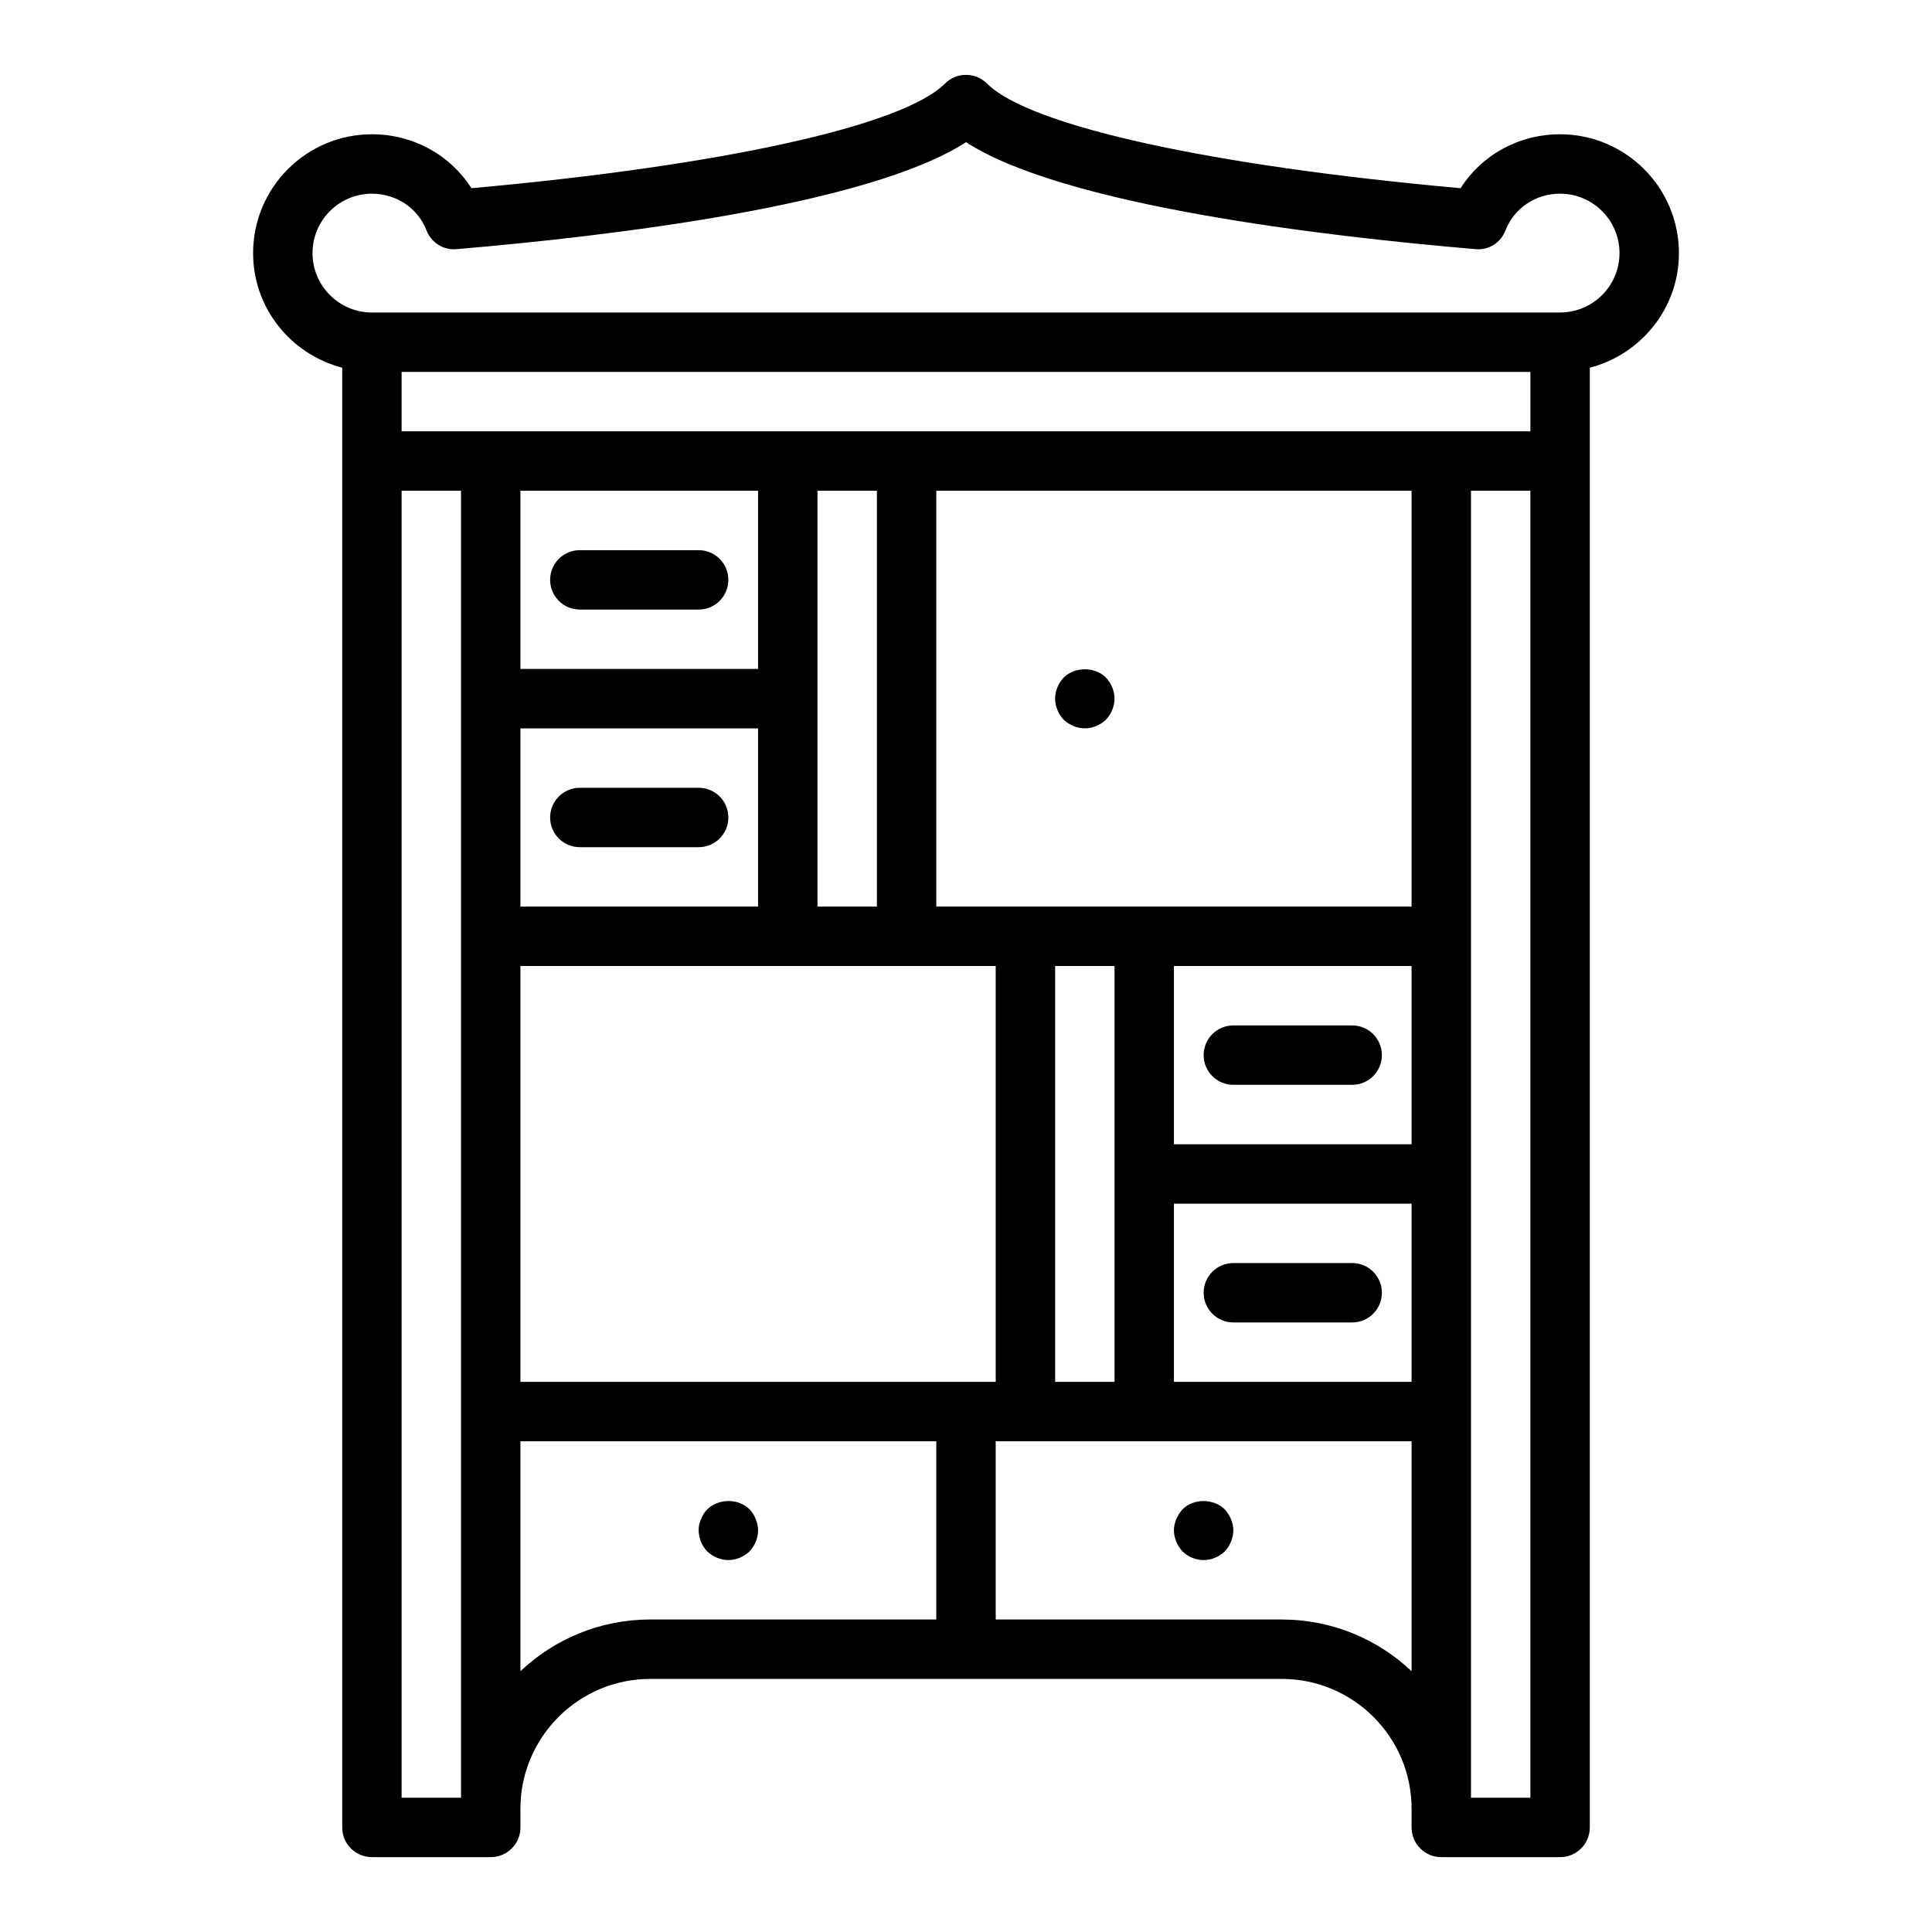
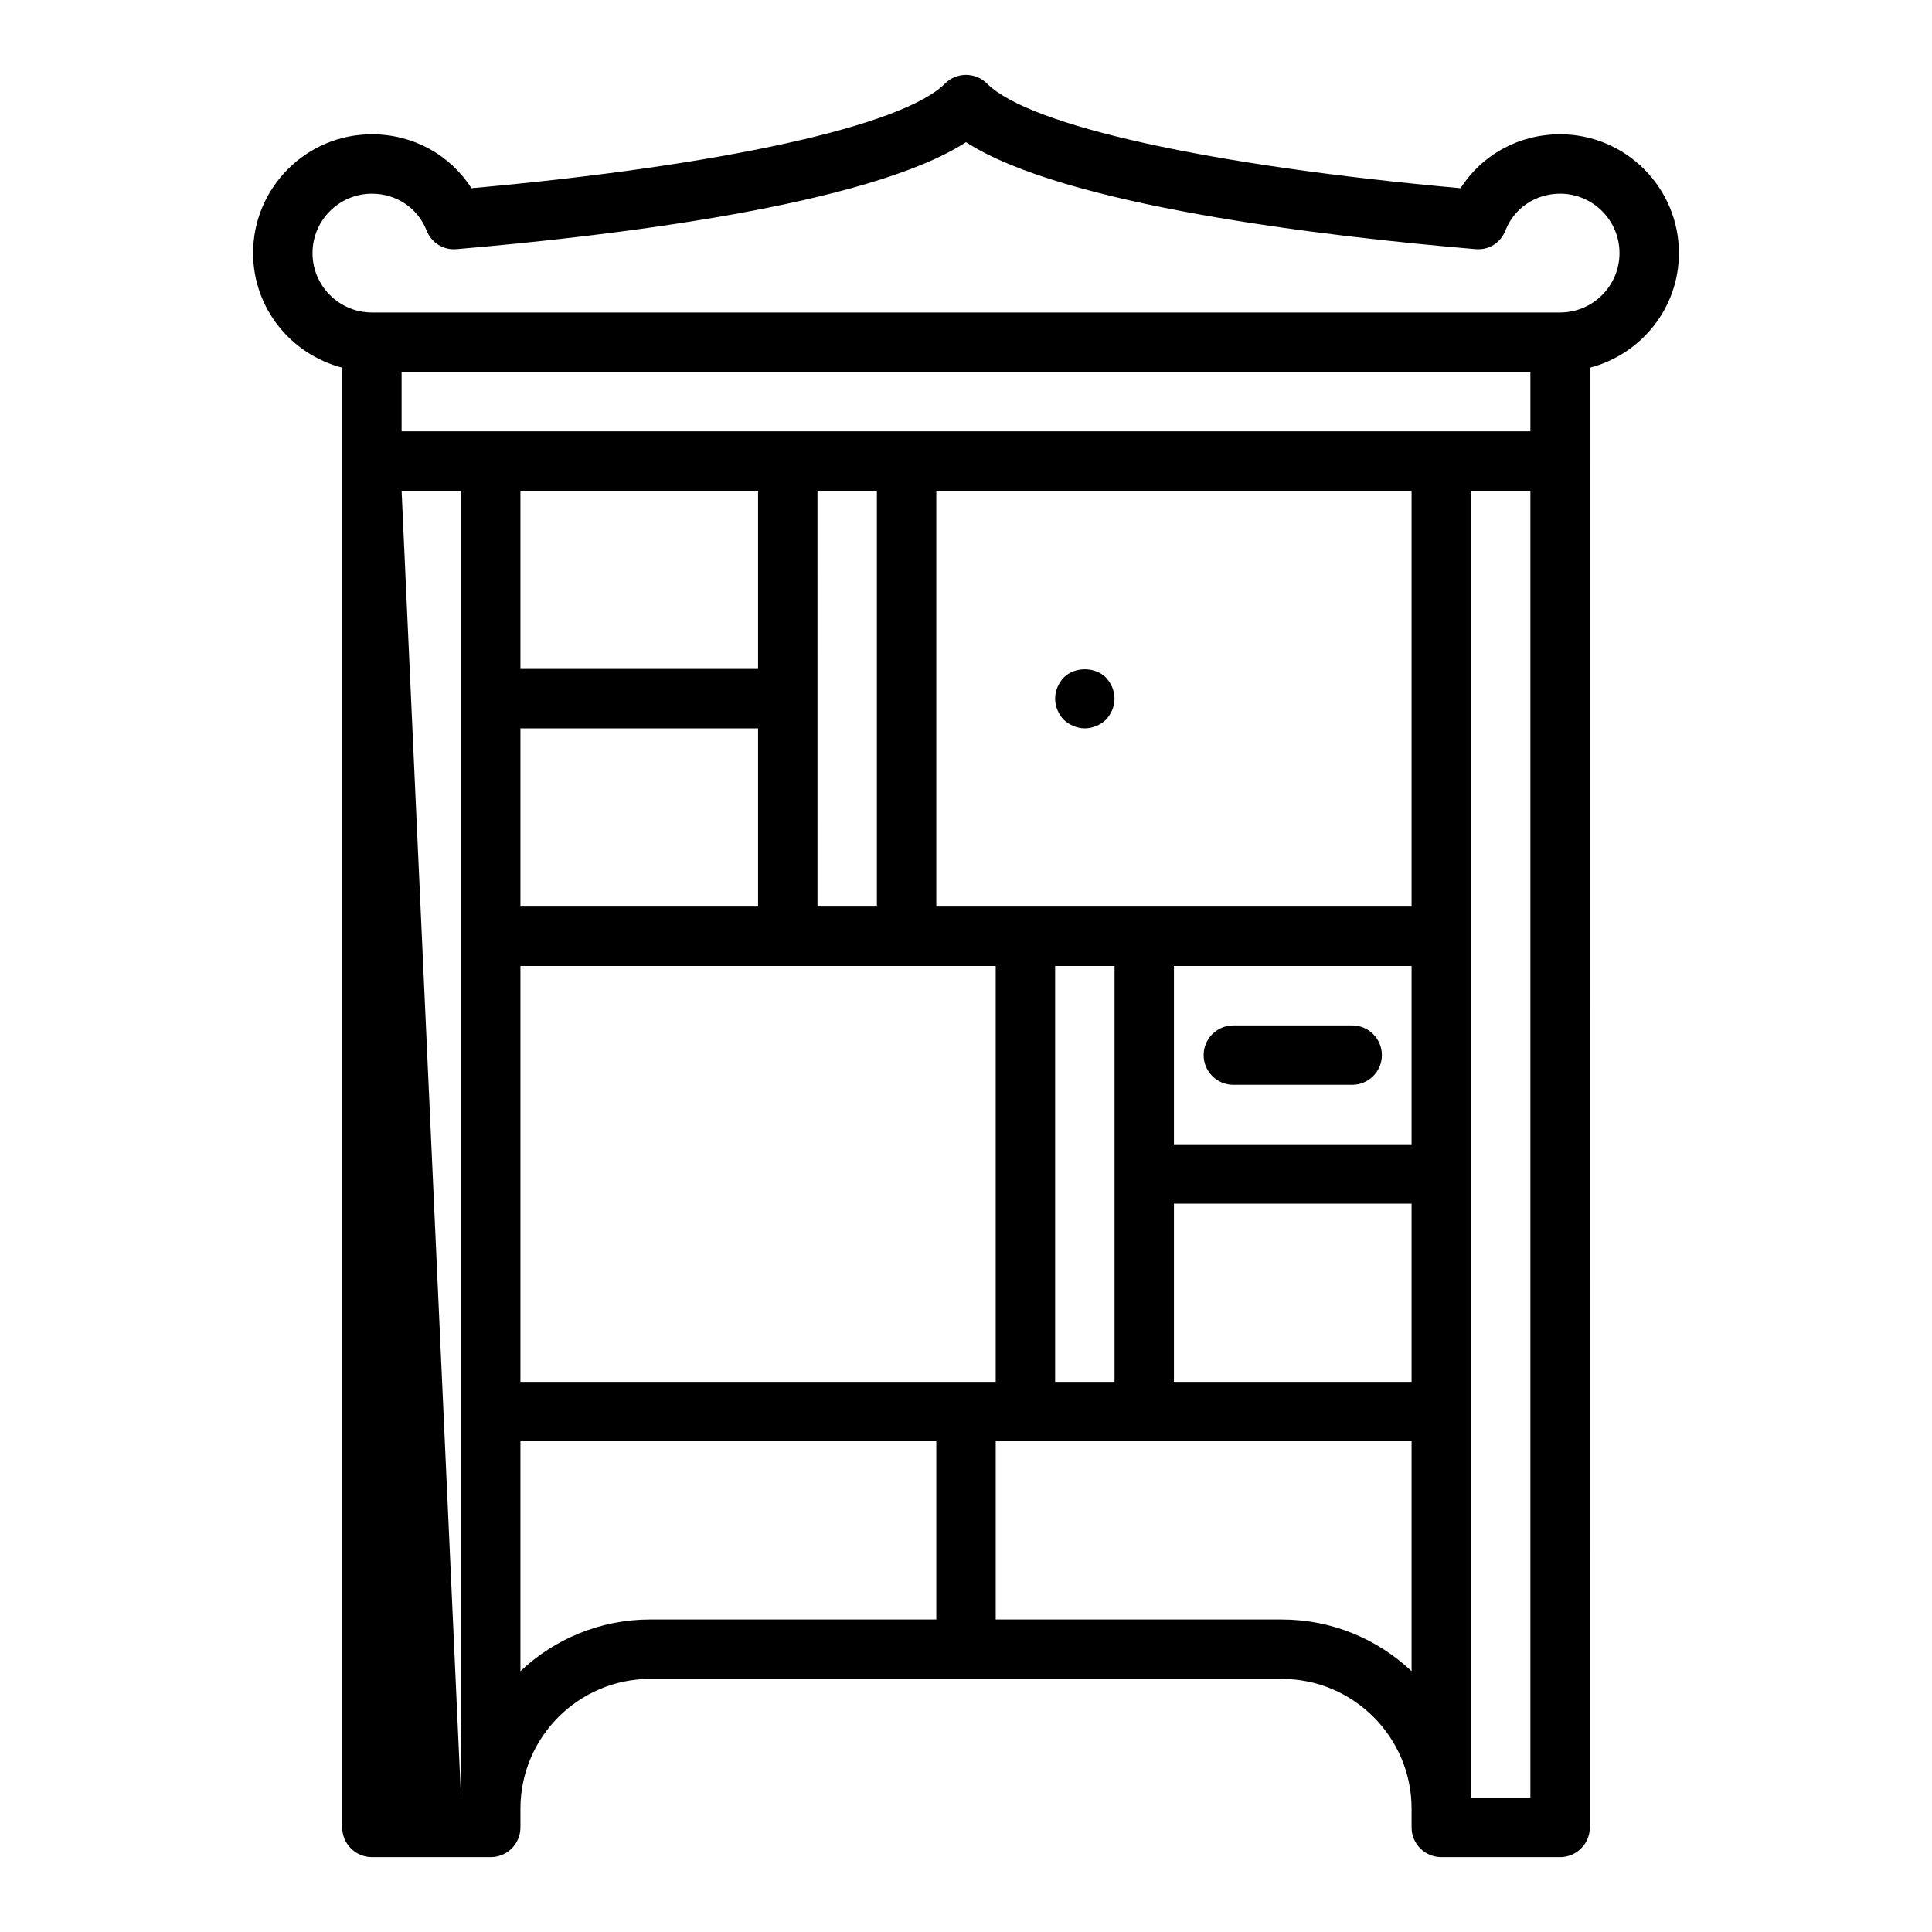
<svg xmlns="http://www.w3.org/2000/svg" fill="#000000" width="800px" height="800px" version="1.1" viewBox="144 144 512 512">
  <g>
-     <path d="m588.93 211.07c0-17.363-14.121-31.488-31.488-31.488-10.926 0-20.734 5.453-26.375 14.293-66.414-5.965-114.28-16.508-125.5-27.73-3.074-3.074-8.055-3.074-11.133 0-11.215 11.219-59.086 21.762-125.5 27.73-5.637-8.84-15.449-14.293-26.371-14.293-17.367 0-31.488 14.125-31.488 31.488 0 14.629 10.07 26.852 23.617 30.371v386.85c0 4.348 3.519 7.871 7.871 7.871h31.488c4.352 0 7.871-3.523 7.871-7.871v-4.961c0-18.969 15.43-34.402 34.402-34.402h167.36c18.973 0 34.402 15.434 34.402 34.402v4.961c0 4.348 3.519 7.871 7.871 7.871h31.488c4.352 0 7.871-3.523 7.871-7.871l0.004-362.11v-24.734c13.543-3.519 23.613-15.742 23.613-30.371zm-39.359 47.23h-299.14v-15.742h299.14zm-125.95 251.91v-110.21h15.742v110.21zm-141.7 0v-110.21h125.95v110.21zm62.977-236.16v47.23h-62.977v-47.23zm31.488 0v110.21h-15.742l-0.004-110.21zm-94.465 110.21v-47.23h62.977v47.23zm236.16 15.746v47.23h-62.977v-47.23zm-62.977 62.977h62.977v47.23h-62.977zm62.977-78.723h-125.95v-110.21h125.95zm-267.65-110.21h15.742v346.37h-15.742zm31.488 312.83v-60.93h110.21v47.23h-75.809c-13.305 0.004-25.414 5.215-34.398 13.699zm201.76-13.695h-75.805v-47.23h110.21v60.93c-8.984-8.488-21.094-13.699-34.402-13.699zm65.891 47.23h-15.742v-346.37h15.742zm7.871-393.6h-314.88c-8.68 0-15.742-7.062-15.742-15.742 0-8.684 7.066-15.742 15.742-15.742 6.488 0 12.16 3.812 14.469 9.715 1.27 3.242 4.43 5.32 8.004 4.981 40.594-3.453 109.08-11.578 134.97-28.348 25.883 16.77 94.371 24.891 134.97 28.344 3.668 0.348 6.734-1.738 8.004-4.981 2.305-5.898 7.977-9.715 14.465-9.715 8.68 0 15.742 7.062 15.742 15.742 0.004 8.688-7.062 15.746-15.742 15.746z" />
-     <path d="m344.27 546.57c-0.391-1.023-0.945-1.887-1.652-2.594-2.914-2.914-8.188-2.914-11.176 0-0.707 0.707-1.262 1.57-1.652 2.594-0.48 0.945-0.637 1.965-0.637 2.992 0 2.043 0.859 4.094 2.281 5.59 1.496 1.414 3.547 2.281 5.594 2.281 2.043 0 4.09-0.867 5.59-2.281 1.414-1.496 2.281-3.543 2.281-5.59 0-1.027-0.238-2.047-0.629-2.992z" />
+     <path d="m588.93 211.07c0-17.363-14.121-31.488-31.488-31.488-10.926 0-20.734 5.453-26.375 14.293-66.414-5.965-114.28-16.508-125.5-27.73-3.074-3.074-8.055-3.074-11.133 0-11.215 11.219-59.086 21.762-125.5 27.73-5.637-8.84-15.449-14.293-26.371-14.293-17.367 0-31.488 14.125-31.488 31.488 0 14.629 10.07 26.852 23.617 30.371v386.85c0 4.348 3.519 7.871 7.871 7.871h31.488c4.352 0 7.871-3.523 7.871-7.871v-4.961c0-18.969 15.43-34.402 34.402-34.402h167.36c18.973 0 34.402 15.434 34.402 34.402v4.961c0 4.348 3.519 7.871 7.871 7.871h31.488c4.352 0 7.871-3.523 7.871-7.871l0.004-362.11v-24.734c13.543-3.519 23.613-15.742 23.613-30.371zm-39.359 47.23h-299.14v-15.742h299.14zm-125.95 251.91v-110.21h15.742v110.21zm-141.7 0v-110.21h125.95v110.21zm62.977-236.16v47.23h-62.977v-47.23zm31.488 0v110.21h-15.742l-0.004-110.21zm-94.465 110.21v-47.23h62.977v47.23zm236.16 15.746v47.23h-62.977v-47.23zm-62.977 62.977h62.977v47.23h-62.977zm62.977-78.723h-125.95v-110.21h125.95zm-267.65-110.21h15.742v346.37zm31.488 312.83v-60.93h110.21v47.23h-75.809c-13.305 0.004-25.414 5.215-34.398 13.699zm201.76-13.695h-75.805v-47.23h110.21v60.93c-8.984-8.488-21.094-13.699-34.402-13.699zm65.891 47.23h-15.742v-346.37h15.742zm7.871-393.6h-314.88c-8.68 0-15.742-7.062-15.742-15.742 0-8.684 7.066-15.742 15.742-15.742 6.488 0 12.16 3.812 14.469 9.715 1.27 3.242 4.43 5.32 8.004 4.981 40.594-3.453 109.08-11.578 134.97-28.348 25.883 16.77 94.371 24.891 134.97 28.344 3.668 0.348 6.734-1.738 8.004-4.981 2.305-5.898 7.977-9.715 14.465-9.715 8.68 0 15.742 7.062 15.742 15.742 0.004 8.688-7.062 15.746-15.742 15.746z" />
    <path d="m431.49 337.02c2.043 0 4.09-0.867 5.59-2.281 1.41-1.5 2.281-3.547 2.281-5.594 0-2.047-0.867-4.094-2.281-5.59-2.914-2.914-8.266-2.914-11.176 0-1.426 1.5-2.289 3.543-2.289 5.59 0 2.043 0.859 4.094 2.281 5.59 1.496 1.414 3.547 2.285 5.594 2.285z" />
-     <path d="m468.56 543.98c-2.992-2.914-8.266-2.914-11.176 0-0.707 0.785-1.262 1.656-1.652 2.598-0.395 0.945-0.633 1.965-0.633 2.992 0 1.023 0.238 2.043 0.629 2.992 0.391 0.945 0.945 1.809 1.652 2.598 1.496 1.414 3.547 2.281 5.594 2.281 0.469 0 1.023-0.082 1.492-0.156 0.555-0.082 1.023-0.238 1.5-0.473 0.469-0.156 0.945-0.395 1.336-0.711 0.469-0.234 0.867-0.625 1.262-0.941 0.707-0.789 1.262-1.574 1.652-2.598 0.391-0.945 0.629-1.969 0.629-2.992 0-1.027-0.238-2.047-0.629-2.996-0.395-0.938-0.949-1.809-1.656-2.594z" />
-     <path d="m297.66 305.54h31.488c4.352 0 7.871-3.523 7.871-7.871 0-4.348-3.519-7.871-7.871-7.871h-31.488c-4.352 0-7.871 3.523-7.871 7.871-0.004 4.344 3.519 7.871 7.871 7.871z" />
-     <path d="m329.15 352.77h-31.488c-4.352 0-7.871 3.523-7.871 7.871 0 4.348 3.519 7.871 7.871 7.871h31.488c4.352 0 7.871-3.523 7.871-7.871 0.004-4.344-3.519-7.871-7.871-7.871z" />
    <path d="m470.85 431.49h31.488c4.352 0 7.871-3.523 7.871-7.871 0-4.348-3.519-7.871-7.871-7.871h-31.488c-4.352 0-7.871 3.523-7.871 7.871 0 4.344 3.519 7.871 7.871 7.871z" />
-     <path d="m502.34 478.72h-31.488c-4.352 0-7.871 3.523-7.871 7.871s3.519 7.871 7.871 7.871h31.488c4.352 0 7.871-3.523 7.871-7.871s-3.519-7.871-7.871-7.871z" />
  </g>
</svg>